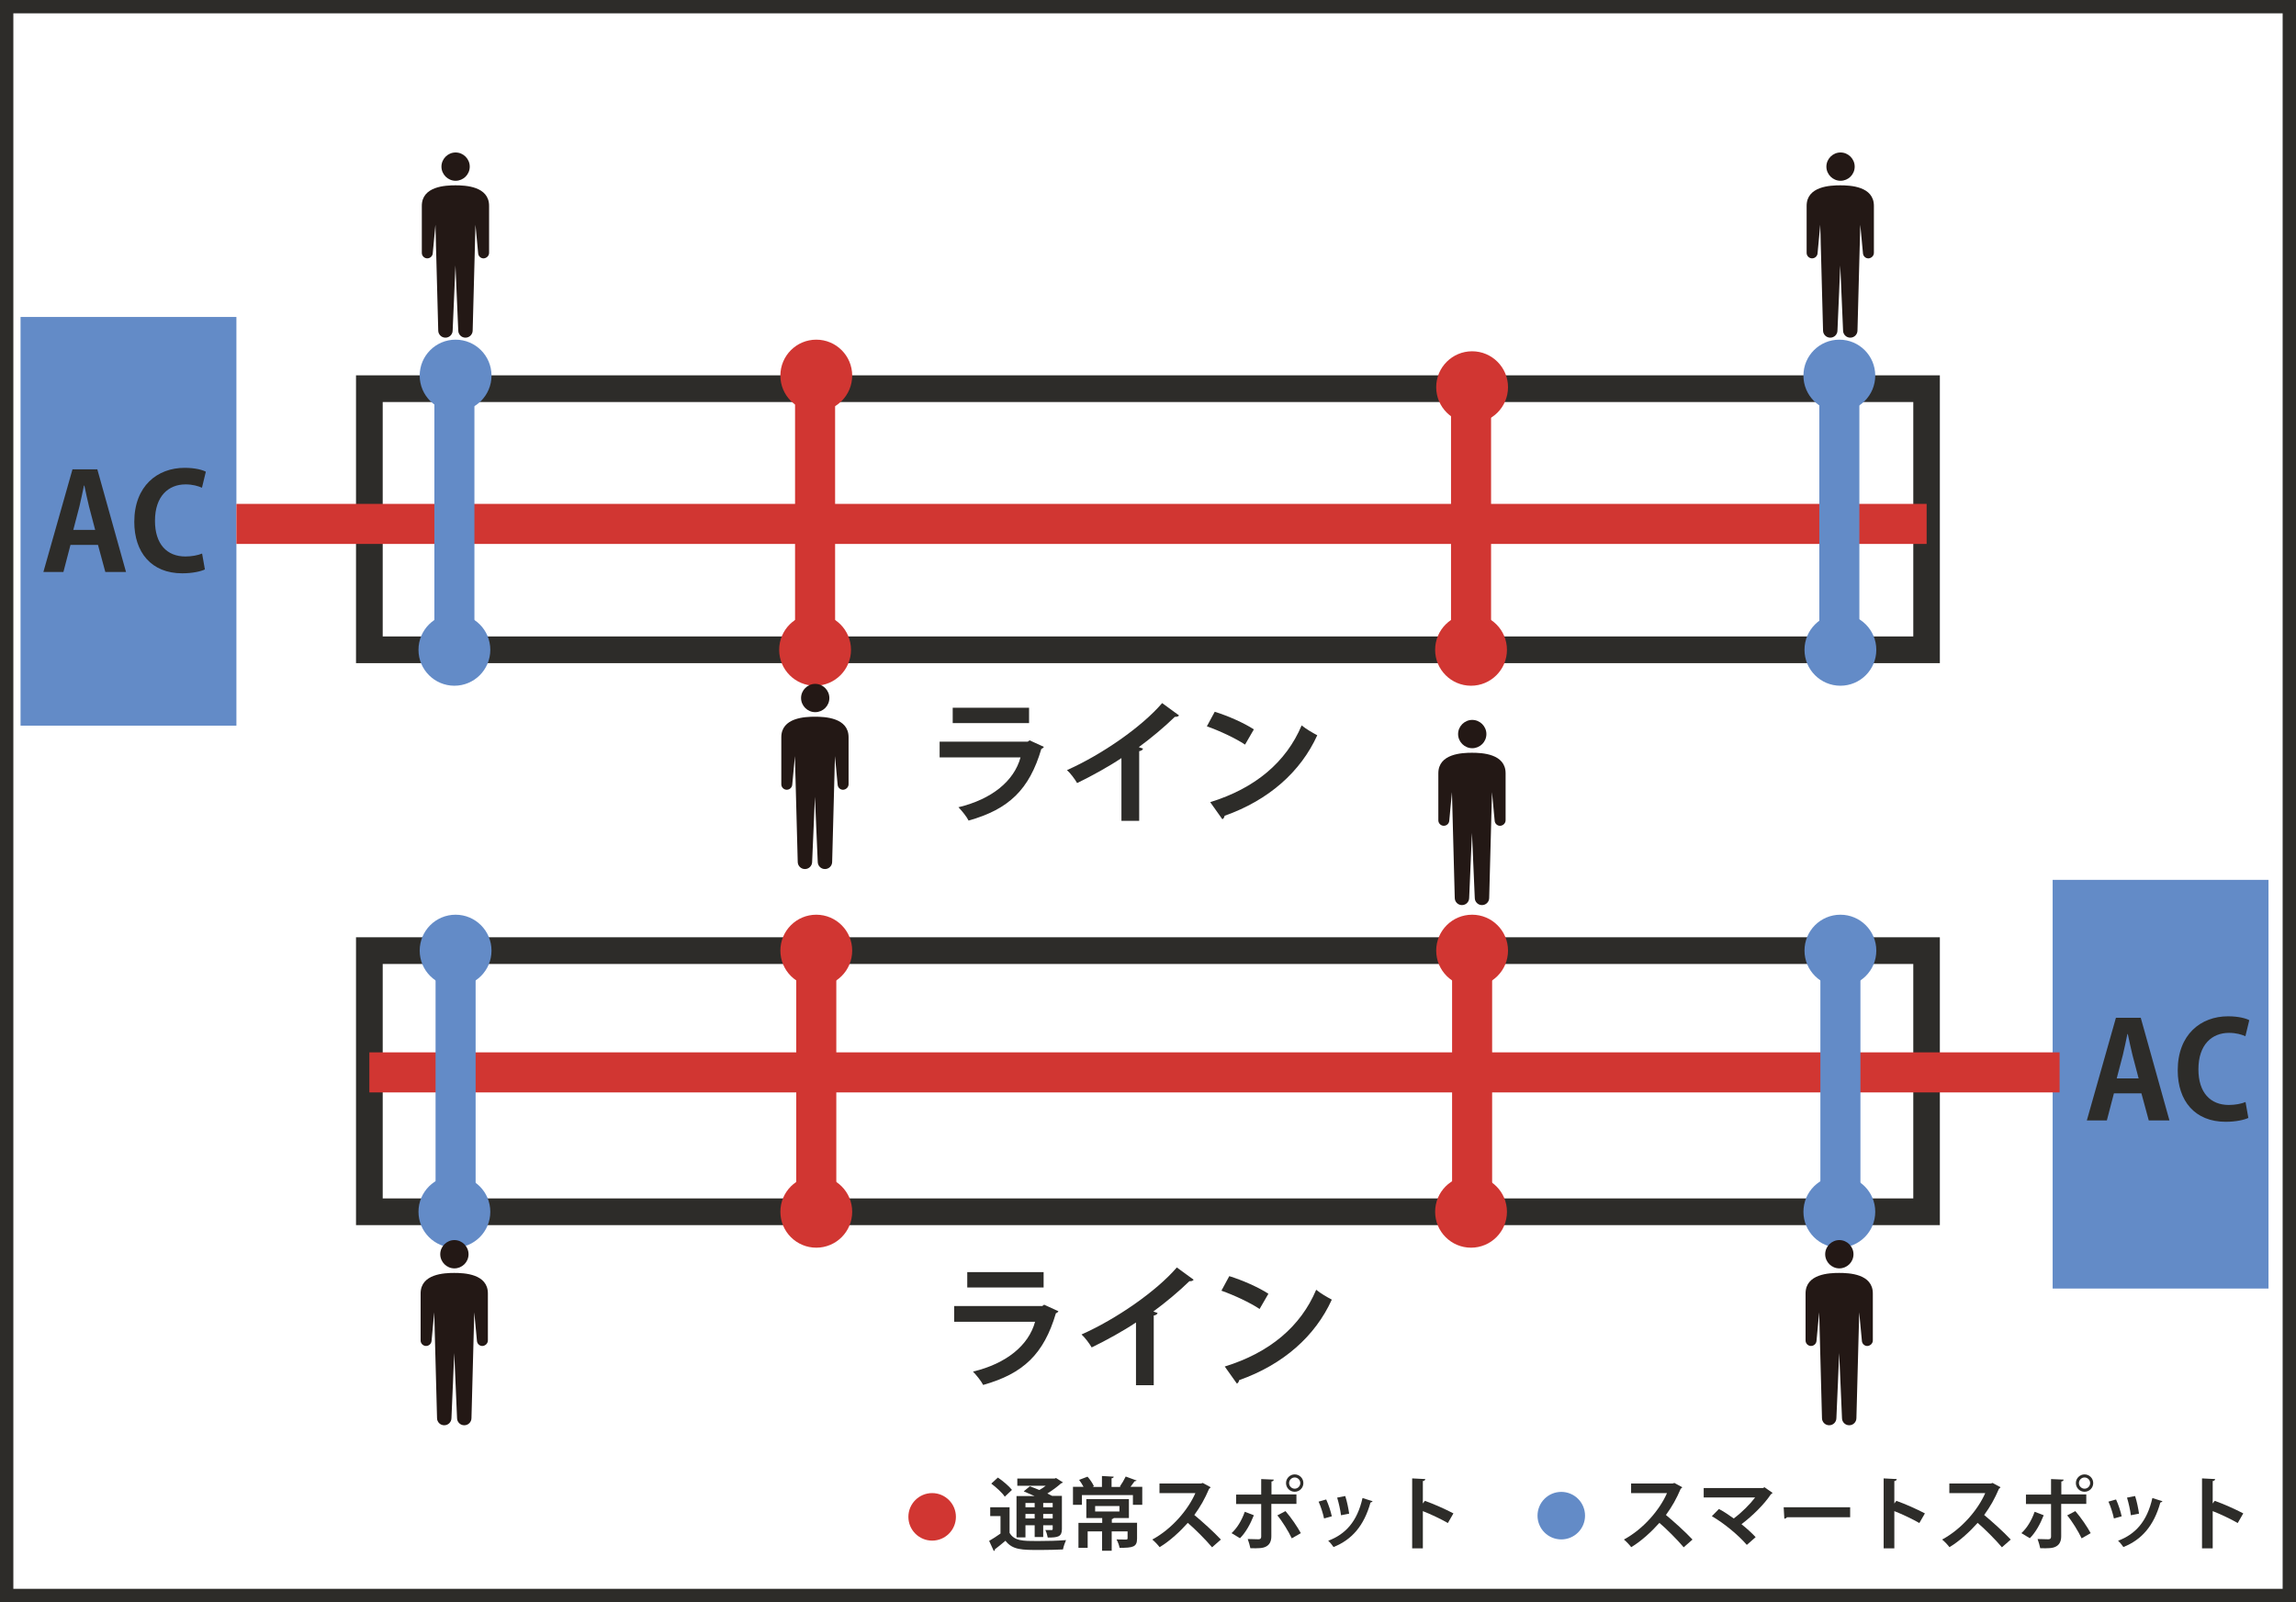
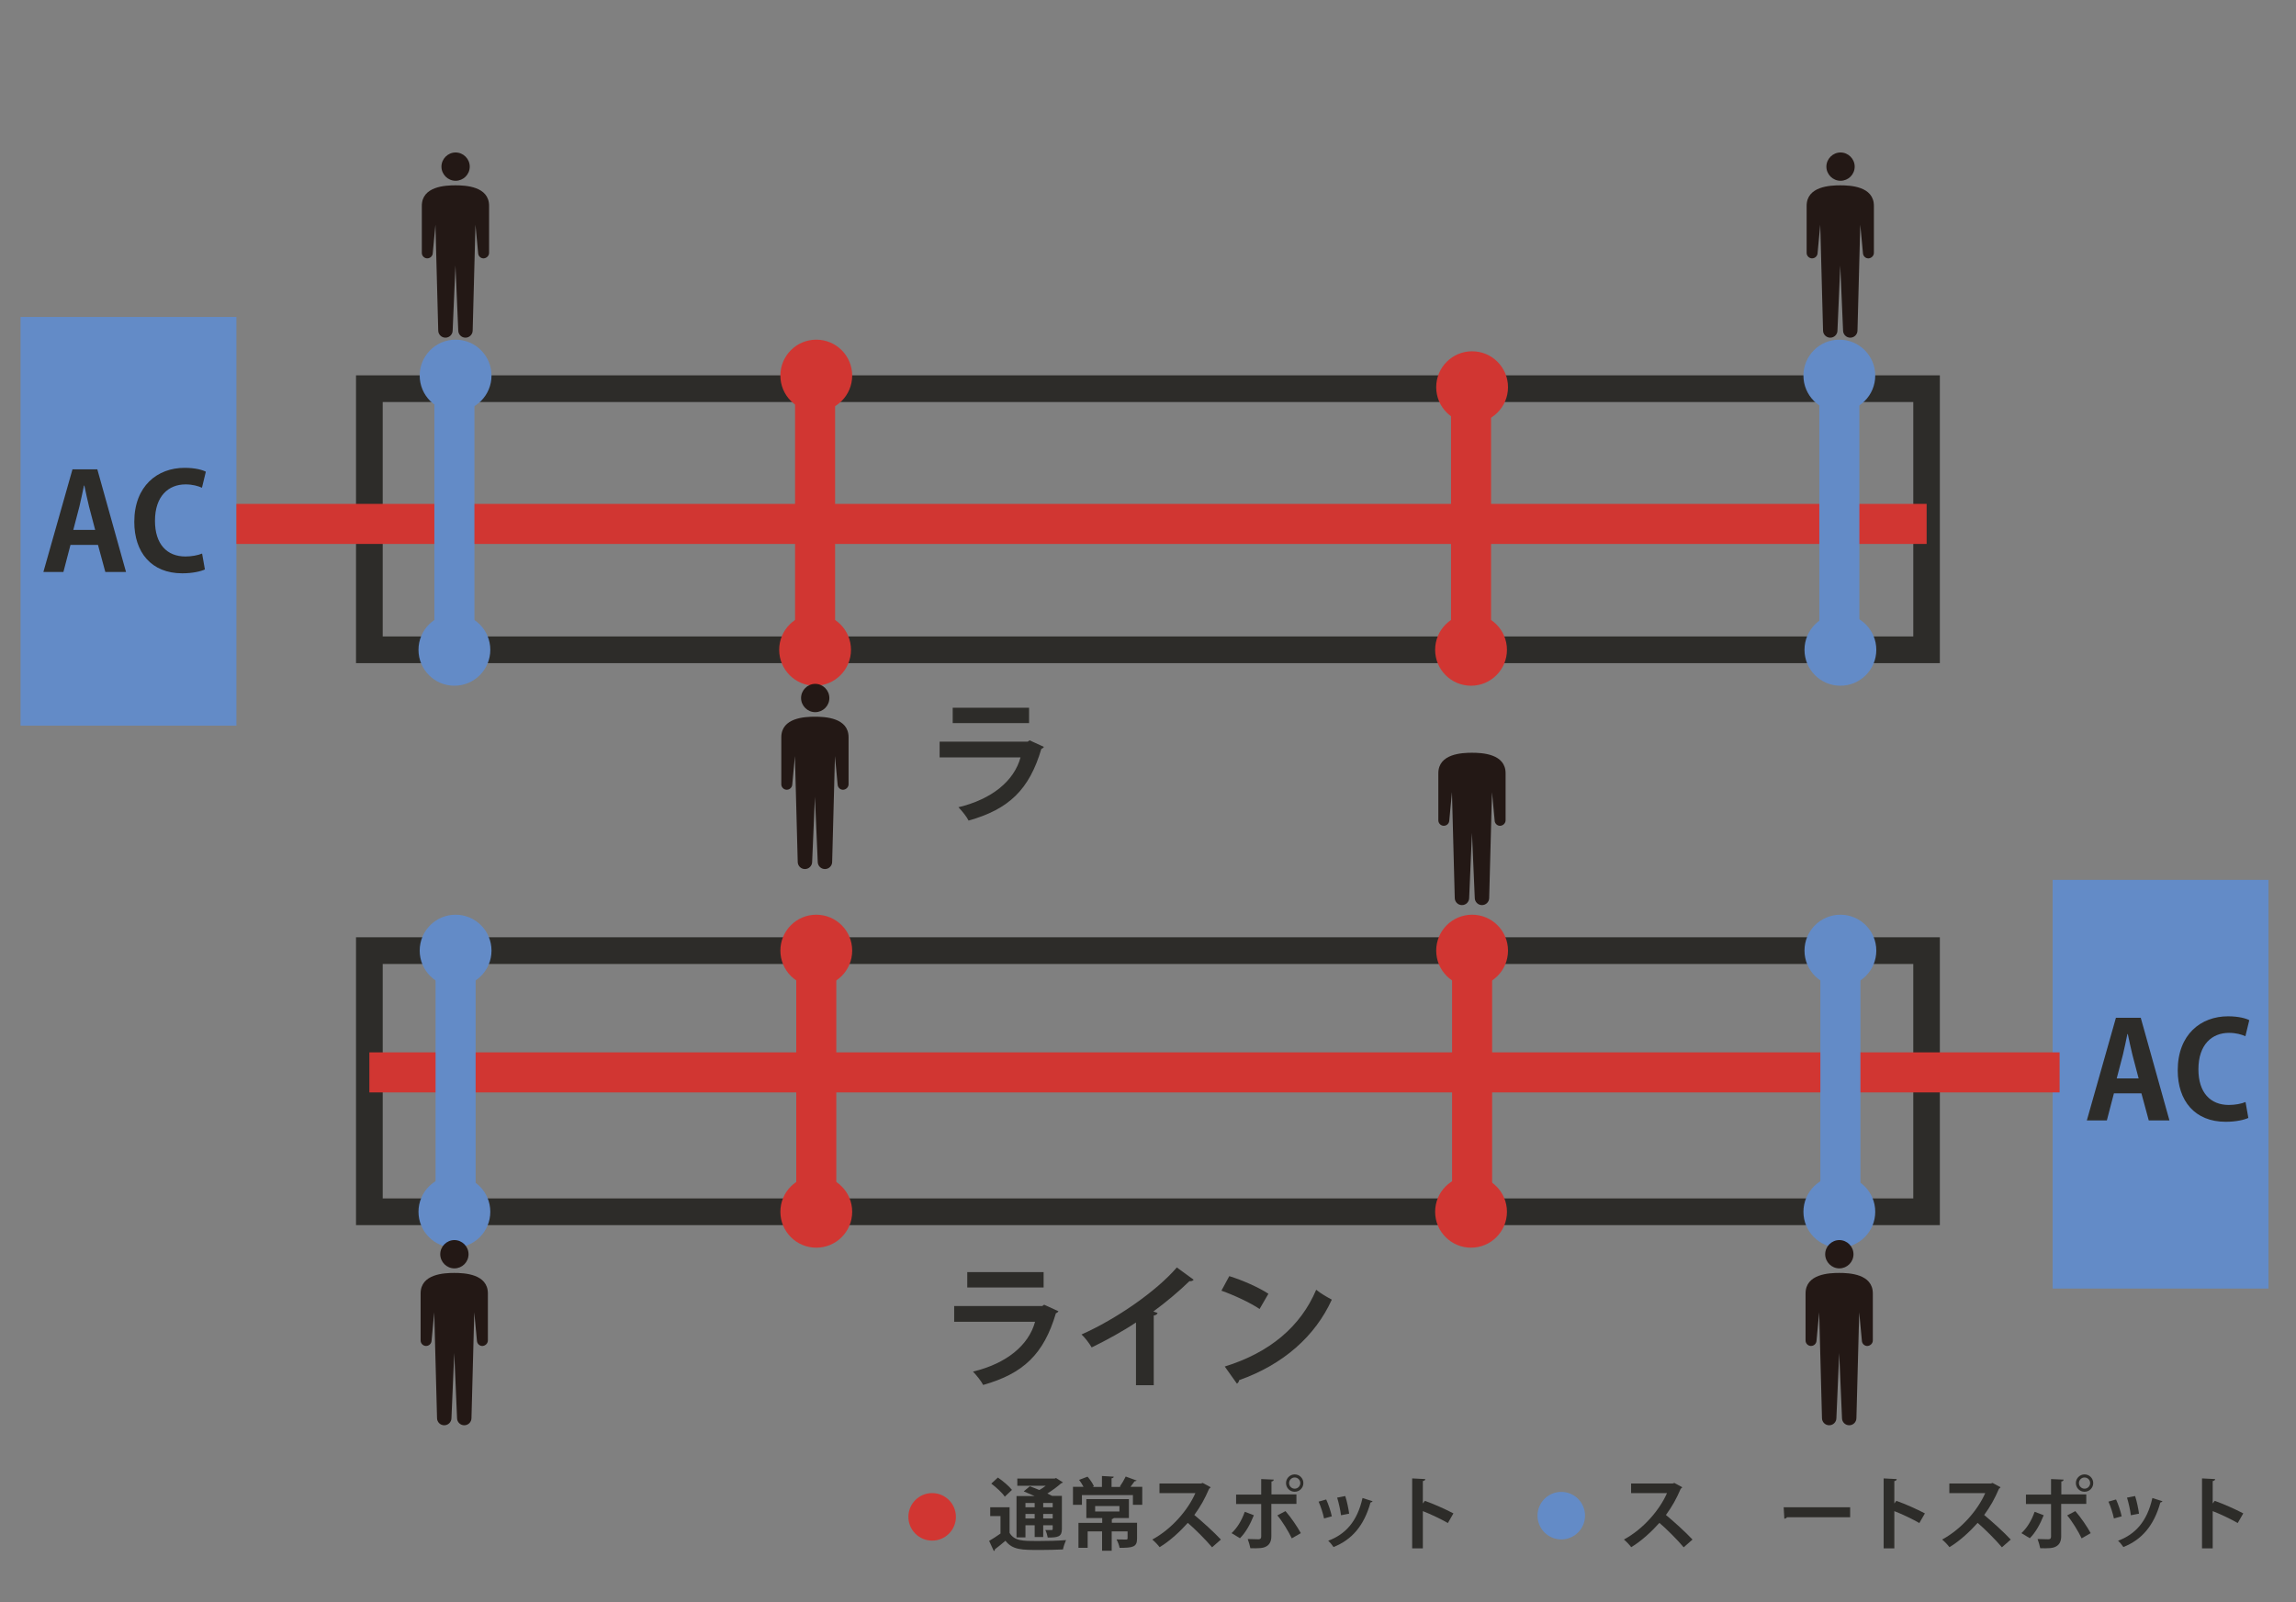
<svg xmlns="http://www.w3.org/2000/svg" id="_レイヤー_2" width="172" height="120" viewBox="0 0 172 120">
  <rect x="0" y="0" width="172" height="120" fill="#808080" stroke="none" />
  <defs>
    <style>.cls-1{fill:#fff;stroke:#2d2c29;stroke-miterlimit:10;}.cls-2{fill:#638bc7;}.cls-3{fill:#d13632;}.cls-4{fill:#2d2c29;}.cls-5{fill:#231815;}</style>
  </defs>
  <g id="_方式">
    <g id="img_monkeyai_method_hybridspot">
-       <rect class="cls-1" x=".5" y=".5" width="171" height="119" />
      <g>
        <circle class="cls-3" cx="69.83" cy="113.61" r="1.78" />
        <g>
          <path class="cls-4" d="M75.63,112.88v1.93c.36,.61,1,.61,2.1,.61,.71,0,1.56-.02,2.13-.07-.08,.17-.19,.49-.23,.7-.45,.02-1.1,.04-1.71,.04-1.38,0-2.06,0-2.6-.69-.27,.23-.55,.46-.79,.64,0,.07-.02,.1-.08,.13l-.35-.76c.26-.15,.57-.35,.85-.55v-1.31h-.77v-.66h1.46Zm-.87-2.21c.37,.25,.83,.64,1.05,.92l-.54,.51c-.18-.29-.64-.7-1.01-.98l.49-.45Zm2.06,3.58v.9h-.67v-3.1h1.35c-.27-.12-.56-.24-.81-.35l.46-.38c.21,.08,.46,.17,.71,.28,.17-.1,.33-.2,.48-.32h-2.13v-.54h2.8l.1-.04,.52,.33s-.08,.06-.14,.07c-.27,.24-.64,.52-1.03,.76,.14,.07,.26,.13,.36,.18h.73v2.48c0,.58-.29,.64-1.06,.64-.03-.17-.1-.41-.18-.56,.19,0,.4,0,.46,0,.07,0,.09-.03,.09-.09v-.27h-.71v.88h-.64v-.88h-.69Zm.69-1.68h-.69v.32h.69v-.32Zm-.69,1.16h.69v-.34h-.69v.34Zm2.04-.84v-.32h-.71v.32h.71Zm-.71,.84h.71v-.34h-.71v.34Z" />
          <path class="cls-4" d="M85.17,110.88s-.08,.07-.17,.06c-.08,.12-.2,.28-.31,.42h.88v1.35h-.7v-.73h-3.82v.73h-.67v-1.35h.79c-.09-.17-.21-.36-.33-.52l.63-.24c.19,.21,.39,.51,.48,.72l-.11,.05h.71v-.82l.88,.05c0,.07-.05,.1-.16,.12v.65h.7l-.08-.03c.15-.21,.33-.52,.44-.75l.82,.3Zm.01,3.19v1.17c0,.63-.31,.69-1.31,.69-.03-.19-.13-.45-.23-.63,.29,.01,.62,.01,.71,.01,.08,0,.12-.02,.12-.09v-.52h-1.19v1.45h-.72v-1.45h-1.08v1.23h-.69v-1.87h1.78v-.36h-1.19v-1.42h3.19v1.42h-1.13s-.06,.07-.15,.08v.27h1.9Zm-3.14-1.27v.41h1.82v-.41h-1.82Z" />
          <path class="cls-4" d="M90.69,111.4s-.06,.08-.11,.1c-.33,.77-.64,1.32-1.11,1.97,.58,.48,1.46,1.27,1.99,1.84l-.66,.58c-.46-.55-1.32-1.41-1.82-1.83-.56,.63-1.34,1.36-2.11,1.82-.12-.16-.38-.44-.55-.57,1.48-.8,2.69-2.24,3.23-3.48h-2.69v-.72h3.12l.12-.04,.59,.32Z" />
          <path class="cls-4" d="M93.93,113.49c-.27,.68-.61,1.29-1.04,1.72l-.63-.38c.41-.38,.75-.92,.99-1.6l.68,.26Zm1.31-.85v2.43c0,.38-.14,.63-.39,.76-.25,.14-.58,.14-1.18,.13-.04-.19-.12-.48-.2-.69,.26,.01,.68,.02,.8,.02,.16,0,.21-.07,.21-.2v-2.44h-1.88v-.71h1.88v-1.16l.94,.04c0,.07-.06,.13-.17,.14v.97h1.87v.71h-1.87Zm1.06,.54c.42,.48,.88,1.16,1.15,1.65l-.68,.39c-.23-.5-.73-1.31-1.08-1.72l.61-.32Zm.69-2.75c.36,0,.65,.29,.65,.65s-.29,.65-.65,.65-.65-.29-.65-.65,.3-.65,.65-.65Zm.42,.65c0-.23-.19-.42-.42-.42s-.42,.19-.42,.42,.19,.42,.42,.42c.24,0,.42-.2,.42-.42Z" />
          <path class="cls-4" d="M99.35,112.31c.17,.36,.35,.91,.42,1.26l-.58,.16c-.08-.37-.24-.89-.41-1.26l.56-.16Zm3.47,.14s-.07,.08-.15,.08c-.49,1.76-1.41,2.8-2.77,3.34-.08-.12-.27-.36-.4-.47,1.28-.48,2.17-1.42,2.57-3.2l.76,.24Zm-2.04-.39c.12,.36,.24,.94,.29,1.31l-.61,.12c-.05-.39-.17-.94-.29-1.32l.61-.12Z" />
          <path class="cls-4" d="M108.46,114.07c-.5-.29-1.28-.66-1.87-.89v2.79h-.8v-5.24l.98,.05c0,.07-.05,.13-.18,.15v1.68l.15-.2c.66,.23,1.55,.63,2.14,.94l-.42,.73Z" />
        </g>
      </g>
      <g>
        <circle class="cls-2" cx="116.96" cy="113.52" r="1.78" />
        <g>
          <path class="cls-4" d="M126.02,111.4s-.06,.08-.11,.1c-.33,.77-.64,1.32-1.11,1.97,.58,.48,1.46,1.27,1.99,1.84l-.66,.58c-.46-.55-1.32-1.41-1.82-1.83-.56,.63-1.34,1.36-2.11,1.82-.12-.16-.38-.44-.55-.57,1.48-.8,2.69-2.24,3.23-3.48h-2.69v-.72h3.12l.12-.04,.59,.32Z" />
-           <path class="cls-4" d="M132.78,111.82s-.06,.08-.12,.1c-.49,.75-1.39,1.63-2.2,2.24,.35,.28,.8,.68,1.06,.97l-.66,.58c-.66-.76-1.72-1.63-2.62-2.15l.53-.54c.36,.19,.75,.45,1.11,.71,.62-.46,1.24-1.09,1.6-1.57h-3.85v-.71h4.45l.1-.06,.62,.43Z" />
          <path class="cls-4" d="M133.62,112.89h4.98v.75h-4.73c-.04,.06-.12,.1-.2,.11l-.05-.86Z" />
          <path class="cls-4" d="M143.78,114.07c-.5-.29-1.28-.66-1.87-.89v2.79h-.8v-5.24l.98,.05c0,.07-.05,.13-.18,.15v1.68l.15-.2c.66,.23,1.55,.63,2.14,.94l-.42,.73Z" />
          <path class="cls-4" d="M149.86,111.4s-.06,.08-.11,.1c-.33,.77-.64,1.32-1.11,1.97,.58,.48,1.46,1.27,1.99,1.84l-.66,.58c-.46-.55-1.32-1.41-1.82-1.83-.56,.63-1.34,1.36-2.11,1.82-.12-.16-.38-.44-.55-.57,1.48-.8,2.69-2.24,3.23-3.48h-2.69v-.72h3.12l.12-.04,.59,.32Z" />
          <path class="cls-4" d="M153.1,113.49c-.27,.68-.61,1.29-1.04,1.72l-.63-.38c.41-.38,.75-.92,.99-1.6l.68,.26Zm1.31-.85v2.43c0,.38-.14,.63-.39,.76-.25,.14-.58,.14-1.18,.13-.04-.19-.12-.48-.2-.69,.26,.01,.68,.02,.8,.02,.16,0,.21-.07,.21-.2v-2.44h-1.88v-.71h1.88v-1.16l.94,.04c0,.07-.06,.13-.17,.14v.97h1.87v.71h-1.87Zm1.06,.54c.42,.48,.88,1.16,1.15,1.65l-.68,.39c-.23-.5-.73-1.31-1.08-1.72l.61-.32Zm.69-2.75c.36,0,.65,.29,.65,.65s-.29,.65-.65,.65-.65-.29-.65-.65,.3-.65,.65-.65Zm.42,.65c0-.23-.19-.42-.42-.42s-.42,.19-.42,.42,.19,.42,.42,.42c.24,0,.42-.2,.42-.42Z" />
          <path class="cls-4" d="M158.52,112.31c.17,.36,.35,.91,.42,1.26l-.58,.16c-.08-.37-.24-.89-.41-1.26l.56-.16Zm3.47,.14s-.07,.08-.15,.08c-.49,1.76-1.41,2.8-2.77,3.34-.08-.12-.27-.36-.4-.47,1.28-.48,2.17-1.42,2.57-3.2l.76,.24Zm-2.04-.39c.12,.36,.24,.94,.29,1.31l-.61,.12c-.05-.39-.17-.94-.29-1.32l.61-.12Z" />
          <path class="cls-4" d="M167.63,114.07c-.5-.29-1.28-.66-1.87-.89v2.79h-.8v-5.24l.98,.05c0,.07-.05,.13-.18,.15v1.68l.15-.2c.66,.23,1.55,.63,2.14,.94l-.42,.73Z" />
        </g>
      </g>
      <rect class="cls-2" x="1.54" y="23.74" width="16.17" height="30.61" />
      <rect class="cls-2" x="153.77" y="65.9" width="16.17" height="30.61" />
      <path class="cls-4" d="M145.33,49.67H26.67V28.11h118.65v21.56Zm-116.65-2h114.65V30.11H28.67v17.56Z" />
      <path class="cls-4" d="M145.33,91.76H26.67v-21.56h118.65v21.56Zm-116.65-2h114.65v-17.56H28.67v17.56Z" />
      <g>
        <path class="cls-4" d="M9.44,42.84h-1.55l-.55-2.03h-2.06l-.53,2.03h-1.5l2.18-7.69h1.86l2.15,7.69Zm-2.31-3.15l-.46-1.75c-.12-.48-.25-1.1-.35-1.57h-.03c-.1,.48-.23,1.11-.34,1.56l-.46,1.76h1.64Z" />
        <path class="cls-4" d="M15.35,42.65c-.29,.14-.91,.29-1.7,.29-2.31,0-3.59-1.57-3.59-3.85,0-2.69,1.73-4.05,3.77-4.05,.83,0,1.37,.17,1.59,.29l-.29,1.2c-.3-.13-.7-.25-1.23-.25-1.27,0-2.29,.87-2.29,2.73,0,1.74,.89,2.67,2.28,2.67,.46,0,.95-.09,1.25-.22l.21,1.19Z" />
      </g>
      <g>
        <path class="cls-4" d="M162.52,83.92h-1.55l-.55-2.03h-2.06l-.53,2.03h-1.5l2.18-7.69h1.86l2.15,7.69Zm-2.31-3.15l-.46-1.75c-.12-.48-.25-1.1-.35-1.57h-.03c-.1,.48-.23,1.11-.34,1.56l-.46,1.76h1.64Z" />
        <path class="cls-4" d="M168.43,83.73c-.29,.14-.91,.29-1.7,.29-2.31,0-3.59-1.57-3.59-3.85,0-2.69,1.73-4.05,3.77-4.05,.83,0,1.37,.17,1.59,.29l-.29,1.2c-.3-.13-.7-.25-1.23-.25-1.27,0-2.29,.87-2.29,2.73,0,1.74,.89,2.67,2.28,2.67,.46,0,.95-.09,1.25-.22l.21,1.19Z" />
      </g>
      <g>
        <path class="cls-4" d="M78.2,55.94c-.03,.06-.1,.12-.19,.15-.9,3.05-2.43,4.52-5.45,5.37-.14-.29-.51-.74-.76-1,2.51-.6,4.17-1.97,4.65-3.73h-6.06v-1.18h6.6l.14-.1,1.07,.49Zm-1.11-1.78h-5.72v-1.15h5.72v1.15Z" />
-         <path class="cls-4" d="M88.33,53.58c-.06,.08-.16,.12-.32,.11-.78,.76-1.75,1.57-2.7,2.27,.11,.03,.22,.08,.32,.11-.03,.09-.12,.17-.29,.19v5.22h-1.33v-4.7c-.89,.6-2.22,1.34-3.32,1.87-.16-.28-.5-.74-.76-.97,2.61-1.16,5.61-3.24,7.13-5.02l1.26,.92Z" />
-         <path class="cls-4" d="M91,53.31c1,.31,2.2,.84,2.93,1.32l-.66,1.14c-.72-.48-1.9-1.03-2.86-1.37l.59-1.09Zm-.34,6.77c3.37-1.04,5.69-3,6.85-5.75,.37,.3,.8,.54,1.17,.74-1.24,2.73-3.63,4.86-6.94,6.03-.02,.11-.08,.22-.17,.26l-.91-1.28Z" />
      </g>
      <g>
        <path class="cls-4" d="M79.29,98.21c-.03,.06-.1,.12-.19,.15-.9,3.05-2.43,4.52-5.45,5.37-.14-.29-.51-.74-.76-1,2.51-.6,4.17-1.97,4.65-3.73h-6.06v-1.18h6.6l.14-.1,1.07,.49Zm-1.11-1.78h-5.72v-1.15h5.72v1.15Z" />
        <path class="cls-4" d="M89.42,95.85c-.06,.08-.16,.12-.32,.11-.78,.76-1.75,1.57-2.7,2.27,.11,.03,.22,.08,.32,.11-.03,.09-.12,.17-.29,.19v5.22h-1.33v-4.7c-.89,.6-2.22,1.34-3.32,1.87-.16-.28-.5-.74-.76-.97,2.61-1.16,5.61-3.24,7.14-5.02l1.26,.92Z" />
        <path class="cls-4" d="M92.09,95.58c1,.31,2.2,.84,2.93,1.32l-.66,1.14c-.72-.48-1.9-1.03-2.86-1.37l.59-1.09Zm-.34,6.77c3.37-1.04,5.69-3,6.85-5.75,.37,.3,.8,.54,1.17,.74-1.24,2.73-3.63,4.86-6.94,6.03-.02,.11-.08,.22-.17,.26l-.91-1.28Z" />
      </g>
      <rect class="cls-3" x="17.71" y="37.74" width="126.62" height="3" />
      <rect class="cls-3" x="27.67" y="78.82" width="126.62" height="3" />
      <rect class="cls-2" x="32.54" y="29.11" width="3" height="19.56" />
      <rect class="cls-2" x="136.29" y="29.11" width="3" height="19.56" />
      <rect class="cls-3" x="59.56" y="29.11" width="3" height="19.56" />
      <rect class="cls-3" x="108.7" y="29.11" width="3" height="19.56" />
      <rect class="cls-2" x="32.63" y="71.2" width="3" height="19.56" />
      <rect class="cls-2" x="136.37" y="71.2" width="3" height="19.56" />
      <rect class="cls-3" x="59.65" y="71.2" width="3" height="19.56" />
      <rect class="cls-3" x="108.78" y="71.2" width="3" height="19.56" />
      <circle class="cls-2" cx="34.13" cy="28.13" r="2.69" />
      <circle class="cls-2" cx="34.04" cy="48.67" r="2.69" />
      <circle class="cls-3" cx="61.15" cy="28.13" r="2.69" />
      <circle class="cls-3" cx="61.06" cy="48.67" r="2.69" />
      <circle class="cls-3" cx="110.2" cy="48.67" r="2.69" />
      <circle class="cls-3" cx="110.28" cy="29" r="2.69" />
      <circle class="cls-2" cx="137.87" cy="48.67" r="2.69" />
      <circle class="cls-2" cx="137.79" cy="28.13" r="2.69" />
      <circle class="cls-2" cx="34.04" cy="90.76" r="2.69" />
      <circle class="cls-2" cx="34.13" cy="71.2" r="2.69" />
      <circle class="cls-3" cx="61.15" cy="90.76" r="2.69" />
      <circle class="cls-3" cx="61.15" cy="71.2" r="2.69" />
      <circle class="cls-3" cx="110.2" cy="90.76" r="2.69" />
      <circle class="cls-3" cx="110.28" cy="71.2" r="2.69" />
      <circle class="cls-2" cx="137.79" cy="90.76" r="2.69" />
      <circle class="cls-2" cx="137.87" cy="71.2" r="2.69" />
      <g>
        <path class="cls-5" d="M35.19,12.48c0,.59-.48,1.06-1.06,1.06s-1.06-.48-1.06-1.06,.48-1.06,1.06-1.06,1.06,.48,1.06,1.06Z" />
        <path class="cls-5" d="M34.13,13.88c-.76,0-2.53,.07-2.53,1.54v3.5c-.01,.23,.17,.42,.39,.43,.23,.01,.42-.17,.43-.39l.2-2.13,.21,7.92c0,.3,.24,.54,.54,.54s.54-.24,.54-.54l.21-4.87,.21,4.87c0,.3,.24,.54,.54,.54s.54-.24,.54-.54l.21-7.92,.2,2.13c.01,.23,.21,.41,.43,.39s.4-.21,.39-.43v-3.5c0-1.47-1.77-1.54-2.53-1.54Z" />
      </g>
      <g>
        <path class="cls-5" d="M62.13,52.28c0,.59-.48,1.06-1.06,1.06s-1.06-.48-1.06-1.06,.48-1.06,1.06-1.06,1.06,.48,1.06,1.06Z" />
        <path class="cls-5" d="M61.06,53.68c-.76,0-2.53,.07-2.53,1.54v3.5c-.01,.23,.17,.42,.39,.43,.23,.01,.42-.17,.43-.39l.2-2.13,.21,7.92c0,.3,.24,.54,.54,.54s.54-.24,.54-.54l.21-4.87,.21,4.87c0,.3,.24,.54,.54,.54s.54-.24,.54-.54l.21-7.92,.2,2.13c.01,.23,.21,.41,.43,.39s.4-.21,.39-.43v-3.5c0-1.47-1.77-1.54-2.53-1.54Z" />
      </g>
      <g>
        <path class="cls-5" d="M35.1,93.94c0,.59-.48,1.06-1.06,1.06s-1.06-.48-1.06-1.06,.48-1.06,1.06-1.06,1.06,.48,1.06,1.06Z" />
        <path class="cls-5" d="M34.04,95.34c-.76,0-2.53,.07-2.53,1.54v3.5c-.01,.23,.17,.42,.39,.43,.23,.01,.42-.17,.43-.39l.2-2.13,.21,7.92c0,.3,.24,.54,.54,.54s.54-.24,.54-.54l.21-4.87,.21,4.87c0,.3,.24,.54,.54,.54s.54-.24,.54-.54l.21-7.92,.2,2.13c.01,.23,.21,.41,.43,.39s.4-.21,.39-.43v-3.5c0-1.47-1.77-1.54-2.53-1.54Z" />
      </g>
      <g>
        <path class="cls-5" d="M138.94,12.48c0,.59-.48,1.06-1.06,1.06s-1.06-.48-1.06-1.06,.48-1.06,1.06-1.06,1.06,.48,1.06,1.06Z" />
        <path class="cls-5" d="M137.87,13.88c-.76,0-2.53,.07-2.53,1.54v3.5c-.01,.23,.17,.42,.39,.43,.23,.01,.42-.17,.43-.39l.2-2.13,.21,7.92c0,.3,.24,.54,.54,.54s.54-.24,.54-.54l.21-4.87,.21,4.87c0,.3,.24,.54,.54,.54s.54-.24,.54-.54l.21-7.92,.2,2.13c.01,.23,.21,.41,.43,.39s.4-.21,.39-.43v-3.5c0-1.47-1.77-1.54-2.53-1.54Z" />
      </g>
      <g>
-         <path class="cls-5" d="M111.35,54.98c0,.59-.48,1.06-1.06,1.06s-1.06-.48-1.06-1.06,.48-1.06,1.06-1.06,1.06,.48,1.06,1.06Z" />
        <path class="cls-5" d="M110.28,56.38c-.76,0-2.53,.07-2.53,1.54v3.5c-.01,.23,.17,.42,.39,.43,.23,.01,.42-.17,.43-.39l.2-2.13,.21,7.92c0,.3,.24,.54,.54,.54s.54-.24,.54-.54l.21-4.87,.21,4.87c0,.3,.24,.54,.54,.54s.54-.24,.54-.54l.21-7.92,.2,2.13c.01,.23,.21,.41,.43,.39s.4-.21,.39-.43v-3.5c0-1.47-1.77-1.54-2.53-1.54Z" />
      </g>
      <g>
        <path class="cls-5" d="M138.85,93.94c0,.59-.48,1.06-1.06,1.06s-1.06-.48-1.06-1.06,.48-1.06,1.06-1.06,1.06,.48,1.06,1.06Z" />
        <path class="cls-5" d="M137.79,95.34c-.76,0-2.53,.07-2.53,1.54v3.5c-.01,.23,.17,.42,.39,.43,.23,.01,.42-.17,.43-.39l.2-2.13,.21,7.92c0,.3,.24,.54,.54,.54s.54-.24,.54-.54l.21-4.87,.21,4.87c0,.3,.24,.54,.54,.54s.54-.24,.54-.54l.21-7.92,.2,2.13c.01,.23,.21,.41,.43,.39s.4-.21,.39-.43v-3.5c0-1.47-1.77-1.54-2.53-1.54Z" />
      </g>
    </g>
  </g>
</svg>